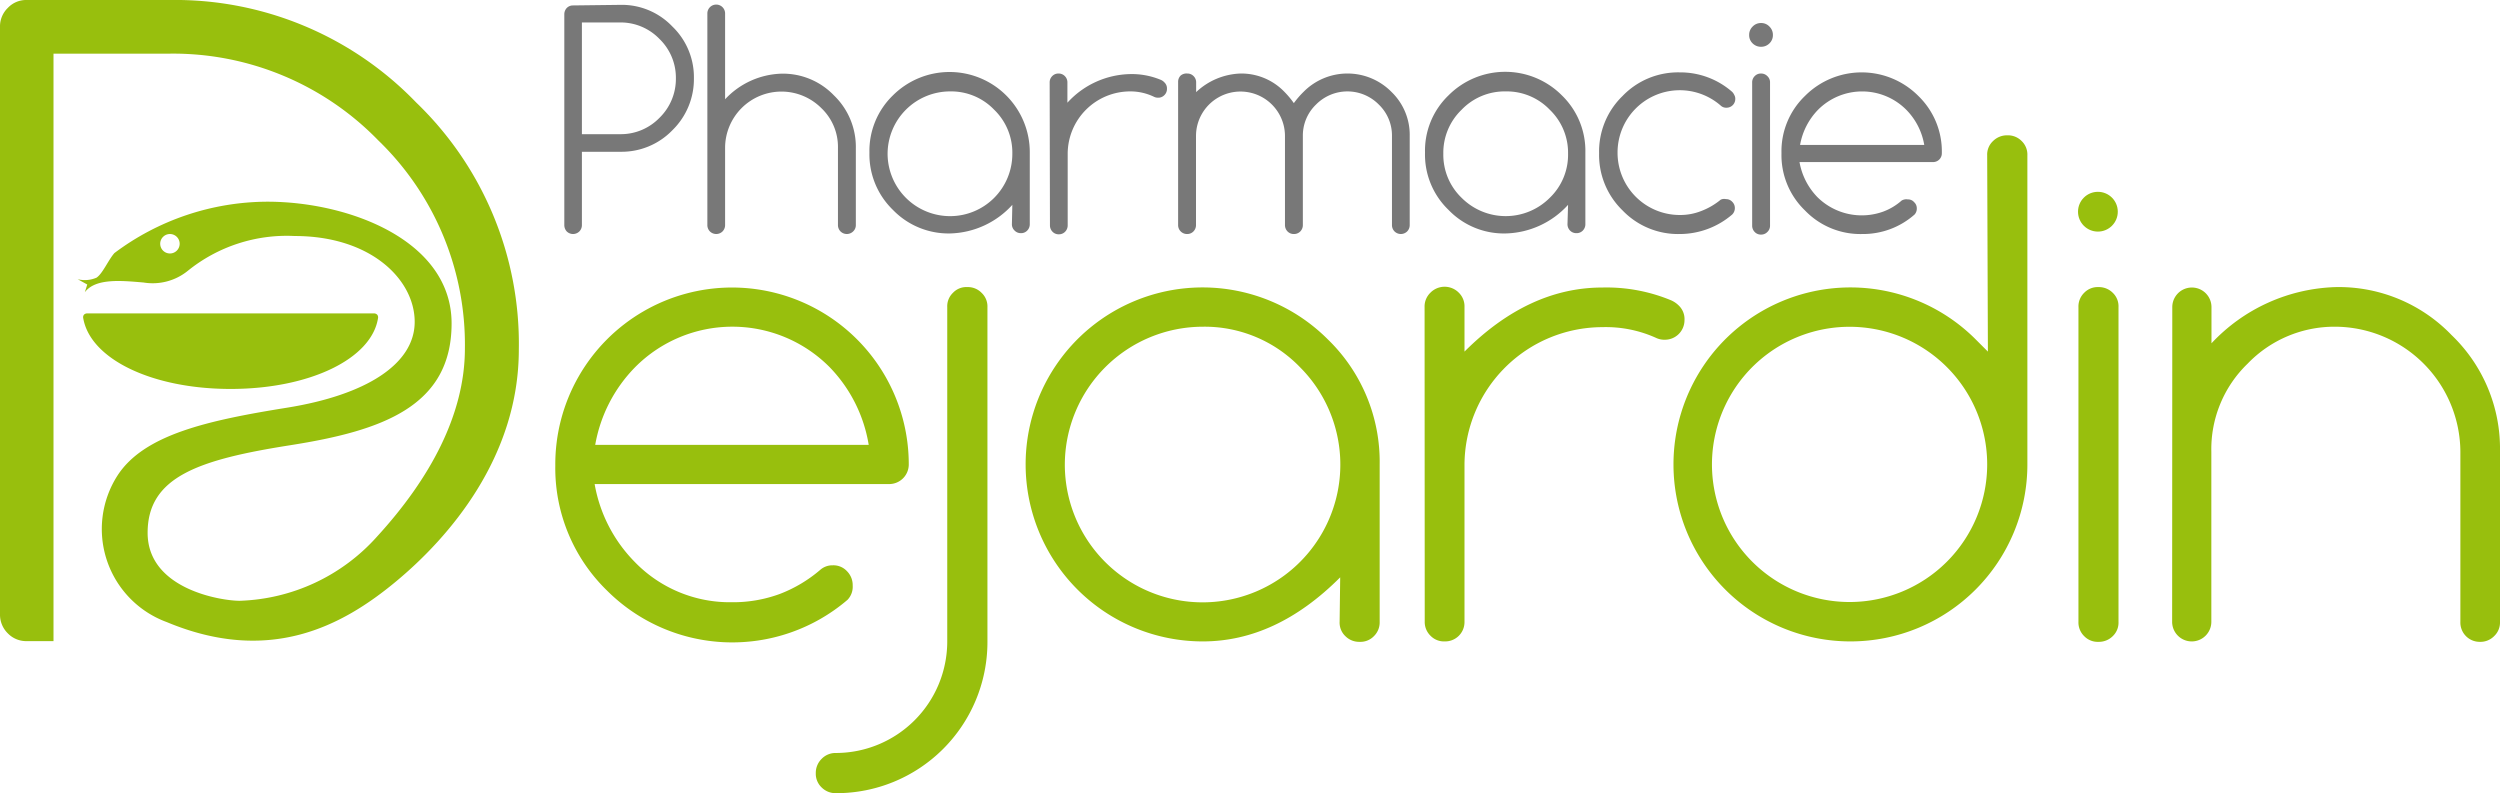
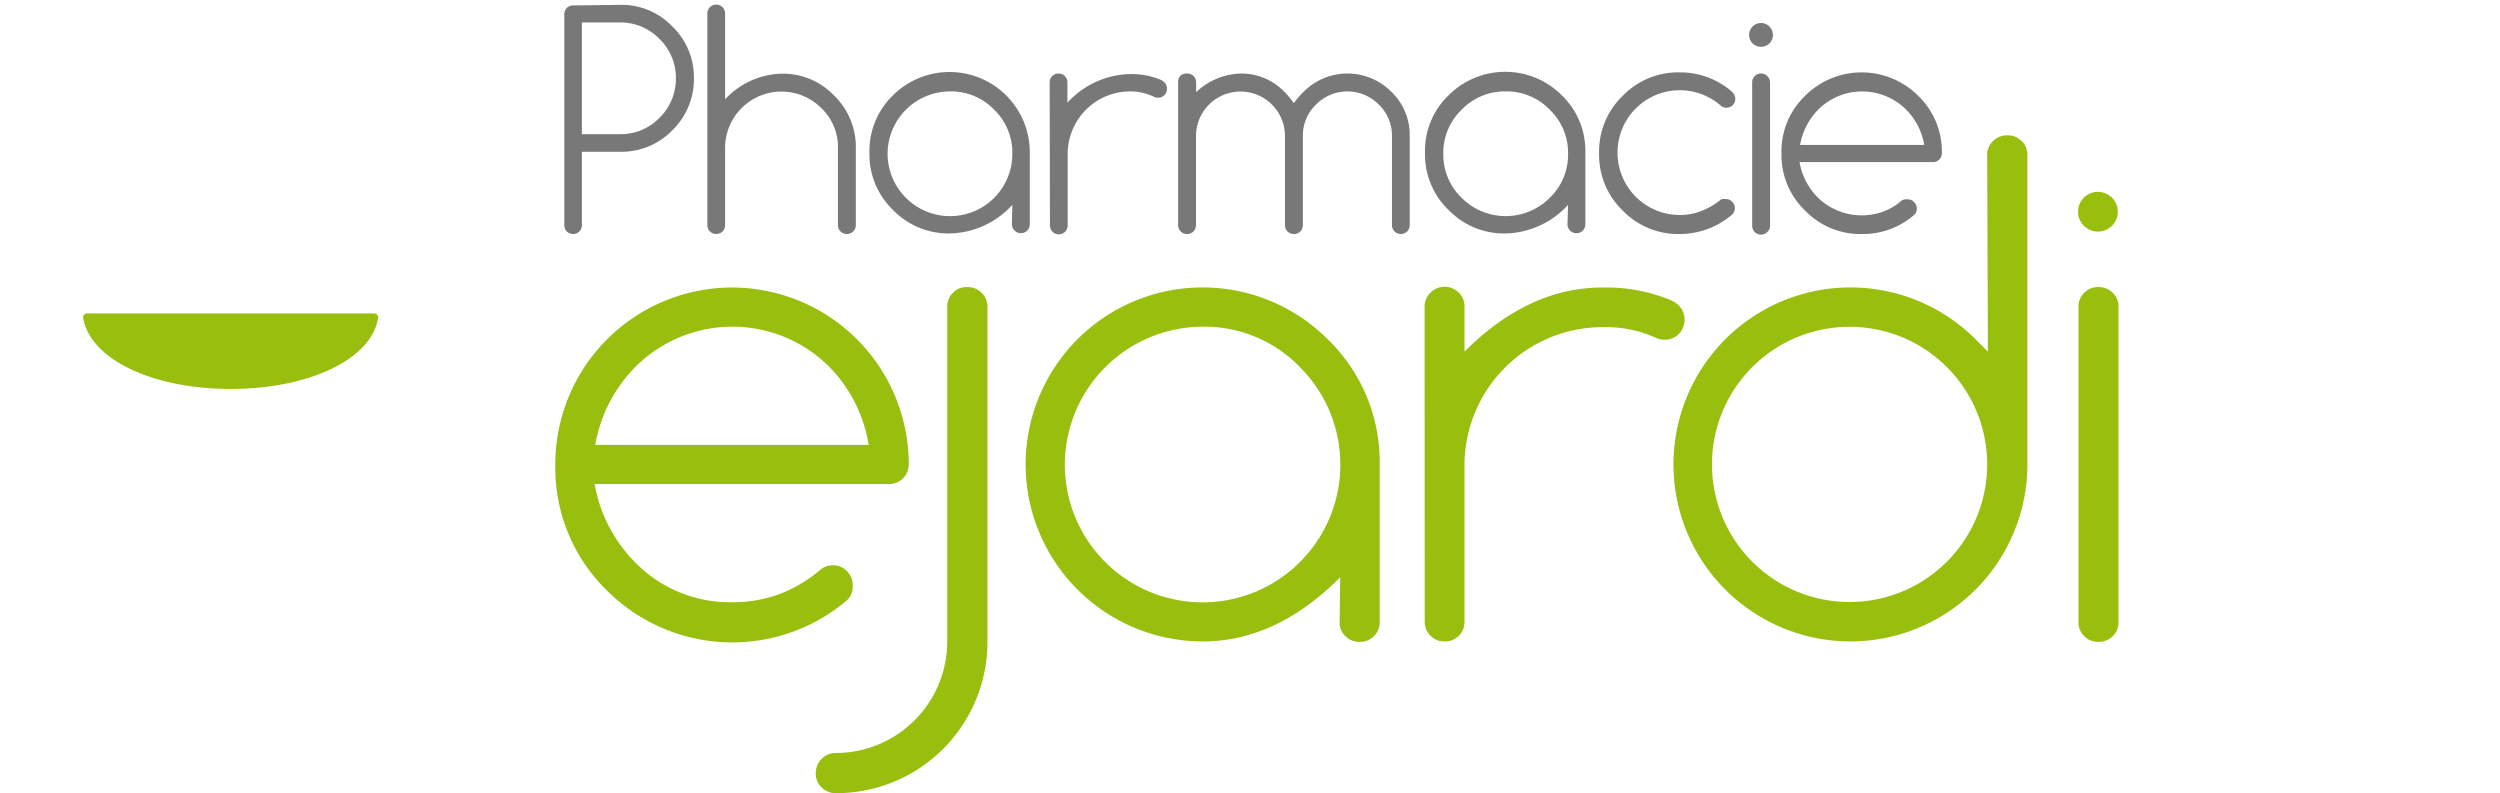
<svg xmlns="http://www.w3.org/2000/svg" viewBox="0 0 174.77 55.45">
  <defs>
    <style>.cls-1{fill:#787878;}.cls-2{fill:#98bf0d;}</style>
  </defs>
  <g id="Calque_2" data-name="Calque 2">
    <g id="Calque_1-2" data-name="Calque 1">
      <path class="cls-1" d="M43.34.34A4.88,4.88,0,0,1,47,1.85a4.92,4.92,0,0,1,1.51,3.63A5,5,0,0,1,47,9.11a4.94,4.94,0,0,1-3.63,1.5H40.68v5.12a.63.63,0,0,1-.18.45.63.63,0,0,1-.88,0,.66.66,0,0,1-.17-.45V1a.64.64,0,0,1,.17-.44.6.6,0,0,1,.44-.18ZM40.68,1.57V9.38h2.66A3.76,3.76,0,0,0,46.1,8.24a3.8,3.8,0,0,0,1.15-2.76A3.77,3.77,0,0,0,46.1,2.72a3.77,3.77,0,0,0-2.76-1.15Z" />
      <path class="cls-1" d="M49.45.94a.62.62,0,1,1,1.24,0v6a5.61,5.61,0,0,1,3.94-1.79A4.94,4.94,0,0,1,58.3,6.67a5,5,0,0,1,1.53,3.67v5.39a.6.6,0,0,1-.19.45.63.63,0,0,1-.88,0,.63.63,0,0,1-.18-.45V10.34a3.74,3.74,0,0,0-1.16-2.78,3.94,3.94,0,0,0-6.73,2.78v5.39a.63.63,0,0,1-.18.45.63.63,0,0,1-.88,0,.63.63,0,0,1-.18-.45Z" />
      <path class="cls-1" d="M70.77,14.32a6.07,6.07,0,0,1-4.35,2,5.41,5.41,0,0,1-4-1.65,5.4,5.4,0,0,1-1.64-4,5.4,5.4,0,0,1,1.64-4,5.61,5.61,0,0,1,9.57,4v5a.63.63,0,0,1-.18.45.59.59,0,0,1-.44.18.6.6,0,0,1-.44-.18.6.6,0,0,1-.19-.45ZM66.42,6.39a4.37,4.37,0,0,0-4.37,4.36,4.37,4.37,0,0,0,4.37,4.36,4.35,4.35,0,0,0,4.35-4.36A4.17,4.17,0,0,0,69.5,7.67,4.17,4.17,0,0,0,66.42,6.39Z" />
      <path class="cls-1" d="M73.38,5.77a.61.61,0,0,1,.18-.45A.59.59,0,0,1,74,5.14a.6.6,0,0,1,.44.18.61.61,0,0,1,.18.45V7.18a6.09,6.09,0,0,1,4.36-2,5.28,5.28,0,0,1,2.14.39.72.72,0,0,1,.29.2.57.57,0,0,1,.17.44.6.6,0,0,1-.18.44.59.59,0,0,1-.44.18.64.64,0,0,1-.28-.06A3.79,3.79,0,0,0,79,6.39a4.37,4.37,0,0,0-4.36,4.36v5a.63.63,0,0,1-.18.45.6.6,0,0,1-.44.18.59.59,0,0,1-.44-.18.63.63,0,0,1-.18-.45Z" />
      <path class="cls-1" d="M83.61,15.73a.63.63,0,0,1-.18.45.6.6,0,0,1-.44.18.62.62,0,0,1-.63-.63v-10a.61.61,0,0,1,.18-.45A.63.63,0,0,1,83,5.14a.6.6,0,0,1,.44.18.61.61,0,0,1,.18.45v.67a4.74,4.74,0,0,1,3.11-1.3A4.18,4.18,0,0,1,89.8,6.43a6.09,6.09,0,0,1,.65.78,6.11,6.11,0,0,1,.67-.78,4.32,4.32,0,0,1,6.16,0,4.17,4.17,0,0,1,1.27,3.08v6.22a.63.63,0,0,1-.18.45.63.63,0,0,1-.88,0,.63.63,0,0,1-.18-.45V9.51a3,3,0,0,0-.92-2.2,3.08,3.08,0,0,0-4.39,0,3,3,0,0,0-.92,2.2v6.22a.63.63,0,0,1-.18.45.61.61,0,0,1-.45.18.6.6,0,0,1-.44-.18.63.63,0,0,1-.18-.45V9.51a3.11,3.11,0,1,0-6.22,0Z" />
      <path class="cls-1" d="M109.62,14.32a6.08,6.08,0,0,1-4.36,2,5.37,5.37,0,0,1-4-1.65,5.36,5.36,0,0,1-1.64-4,5.36,5.36,0,0,1,1.64-4,5.59,5.59,0,0,1,7.93,0,5.4,5.4,0,0,1,1.64,4v5a.63.63,0,0,1-.18.45.6.6,0,0,1-.44.18.61.61,0,0,1-.45-.18.63.63,0,0,1-.18-.45Zm-4.36-7.93a4.17,4.17,0,0,0-3.08,1.28,4.17,4.17,0,0,0-1.28,3.08,4.17,4.17,0,0,0,1.28,3.08,4.35,4.35,0,0,0,6.16,0,4.17,4.17,0,0,0,1.28-3.08,4.17,4.17,0,0,0-1.28-3.08A4.17,4.17,0,0,0,105.26,6.39Z" />
      <path class="cls-1" d="M120.66,13.92a.58.58,0,0,1,.44.19.6.6,0,0,1,.18.44.62.62,0,0,1-.19.45,5.64,5.64,0,0,1-3.66,1.36,5.38,5.38,0,0,1-4-1.65,5.4,5.4,0,0,1-1.64-4,5.4,5.4,0,0,1,1.64-4,5.38,5.38,0,0,1,4-1.65,5.5,5.5,0,0,1,3.66,1.36.71.71,0,0,1,.15.22.5.5,0,0,1,.07.27.61.61,0,0,1-.62.62.55.55,0,0,1-.4-.15,4.35,4.35,0,0,0-7.21,3.29,4.35,4.35,0,0,0,4.35,4.36,4,4,0,0,0,1.53-.29,4.8,4.8,0,0,0,1.33-.78A.57.57,0,0,1,120.66,13.92Z" />
      <path class="cls-1" d="M123.94,2.44a.79.79,0,0,1-.24.59.81.81,0,0,1-.59.24.82.82,0,0,1-.59-.24.79.79,0,0,1-.24-.59.8.8,0,0,1,.24-.58.79.79,0,0,1,.59-.25.78.78,0,0,1,.59.25A.8.8,0,0,1,123.94,2.44Zm-1.45,3.33a.61.61,0,0,1,.18-.45.59.59,0,0,1,.44-.18.6.6,0,0,1,.44.18.58.58,0,0,1,.19.45v10a.6.6,0,0,1-.19.45.6.6,0,0,1-.44.18.59.59,0,0,1-.44-.18.63.63,0,0,1-.18-.45Z" />
      <path class="cls-1" d="M133.37,13.94a.55.55,0,0,1,.44.19.58.58,0,0,1,.19.44.61.61,0,0,1-.16.43,5.44,5.44,0,0,1-3.66,1.36,5.37,5.37,0,0,1-4-1.65,5.36,5.36,0,0,1-1.64-4,5.36,5.36,0,0,1,1.64-4,5.59,5.59,0,0,1,7.93,0,5.4,5.4,0,0,1,1.64,4,.61.61,0,0,1-.62.62h-9.33a4.68,4.68,0,0,0,1.26,2.46,4.41,4.41,0,0,0,4.6,1,4.09,4.09,0,0,0,1.28-.77A.64.64,0,0,1,133.37,13.94Zm1.15-3.81a4.58,4.58,0,0,0-1.26-2.46,4.35,4.35,0,0,0-6.16,0,4.68,4.68,0,0,0-1.26,2.46Z" />
      <path class="cls-2" d="M58.21,39.52a1.29,1.29,0,0,1,1,.41,1.38,1.38,0,0,1,.4,1,1.32,1.32,0,0,1-.36,1,12.39,12.39,0,0,1-16.81-.64,11.94,11.94,0,0,1-3.62-8.75A12.36,12.36,0,0,1,51.16,20.1,12.36,12.36,0,0,1,63.53,32.47a1.37,1.37,0,0,1-1.37,1.37H41.57a10.26,10.26,0,0,0,2.79,5.43,9.24,9.24,0,0,0,6.8,2.83,9.41,9.41,0,0,0,3.36-.58,9.62,9.62,0,0,0,2.83-1.69A1.28,1.28,0,0,1,58.21,39.52Zm2.52-8.42A10.14,10.14,0,0,0,58,25.67a9.58,9.58,0,0,0-13.6,0,10.26,10.26,0,0,0-2.79,5.43Z" />
      <path class="cls-2" d="M66.22,21.47a1.3,1.3,0,0,1,.4-1,1.28,1.28,0,0,1,1-.4,1.34,1.34,0,0,1,1,.4,1.31,1.31,0,0,1,.41,1V44.91A10.57,10.57,0,0,1,58.44,55.45a1.38,1.38,0,0,1-1-.4,1.32,1.32,0,0,1-.41-1,1.37,1.37,0,0,1,.41-1,1.34,1.34,0,0,1,1-.41,7.8,7.8,0,0,0,7.78-7.77Z" />
      <path class="cls-2" d="M93.69,40.36q-4.47,4.48-9.61,4.48A12.38,12.38,0,0,1,71.7,32.47a12.37,12.37,0,0,1,21.12-8.75,11.91,11.91,0,0,1,3.63,8.75v11a1.34,1.34,0,0,1-.4,1,1.31,1.31,0,0,1-1,.4,1.36,1.36,0,0,1-1-.4,1.3,1.3,0,0,1-.4-1ZM84.08,22.84a9.66,9.66,0,0,0-9.64,9.63,9.63,9.63,0,1,0,16.44-6.8A9.26,9.26,0,0,0,84.08,22.84Z" />
      <path class="cls-2" d="M99.59,21.47a1.34,1.34,0,0,1,.4-1,1.39,1.39,0,0,1,2,0,1.33,1.33,0,0,1,.39,1v3.11q4.48-4.48,9.64-4.48a11.77,11.77,0,0,1,4.72.86,1.78,1.78,0,0,1,.64.42,1.31,1.31,0,0,1,.38,1,1.37,1.37,0,0,1-1.37,1.37,1.35,1.35,0,0,1-.62-.13,8.53,8.53,0,0,0-3.75-.75,9.66,9.66,0,0,0-9.64,9.63v11A1.35,1.35,0,0,1,101,44.84a1.31,1.31,0,0,1-1-.4,1.34,1.34,0,0,1-.4-1Z" />
      <path class="cls-2" d="M138.92,10.86a1.29,1.29,0,0,1,.41-1,1.38,1.38,0,0,1,1-.4,1.34,1.34,0,0,1,1,.4,1.31,1.31,0,0,1,.4,1V32.47a12.37,12.37,0,1,1-24.74,0,12.37,12.37,0,0,1,21.12-8.75l.86.86Zm0,21.61a9.62,9.62,0,1,0-16.42,6.8,9.62,9.62,0,0,0,16.42-6.8Z" />
-       <path class="cls-2" d="M151.86,21.47a1.37,1.37,0,1,1,2.74,0V24a12.38,12.38,0,0,1,8.7-3.93,10.94,10.94,0,0,1,8.09,3.36,11,11,0,0,1,3.38,8.1V43.47a1.31,1.31,0,0,1-.41,1,1.34,1.34,0,0,1-1,.4A1.35,1.35,0,0,1,172,43.47V31.56a8.79,8.79,0,0,0-8.71-8.72,8.42,8.42,0,0,0-6.16,2.58,8.3,8.3,0,0,0-2.54,6.14V43.47a1.37,1.37,0,1,1-2.74,0Z" />
      <path class="cls-2" d="M145.3,21.47a1.34,1.34,0,0,1,.4-1,1.31,1.31,0,0,1,1-.4,1.37,1.37,0,0,1,1,.4,1.3,1.3,0,0,1,.4,1v22a1.3,1.3,0,0,1-.4,1,1.37,1.37,0,0,1-1,.4,1.31,1.31,0,0,1-1-.4,1.34,1.34,0,0,1-.4-1Z" />
      <circle class="cls-2" cx="146.66" cy="14.8" r="1.39" />
      <path class="cls-2" d="M16.12,27.19c-5.52,0-9.86-2.11-10.31-5A.29.29,0,0,1,5.87,22a.31.31,0,0,1,.21-.09H26.17a.31.31,0,0,1,.2.09.29.29,0,0,1,.06.22C26,25.08,21.65,27.19,16.12,27.19Z" />
-       <path class="cls-2" d="M29.09,7.16A23.41,23.41,0,0,0,11.88,0h-10A1.76,1.76,0,0,0,.55.55,1.8,1.8,0,0,0,0,1.89V42.94a1.83,1.83,0,0,0,.55,1.34,1.79,1.79,0,0,0,1.31.54H3.74V3.75h8.13A20,20,0,0,1,26.44,9.81,19.85,19.85,0,0,1,32.5,24.37c0,4.58-2.42,9.08-6.15,13.15A13.44,13.44,0,0,1,16.76,42c-1.32,0-6.44-.82-6.44-4.75s3.59-5.12,10-6.13,11.25-2.72,11.25-8.51-7.15-8.51-12.88-8.51A17.9,17.9,0,0,0,8,17.69c-.44.5-.81,1.42-1.25,1.72a2.06,2.06,0,0,1-1.32.11l.67.37-.17.54c.75-1,2.58-.81,4.11-.68a3.9,3.9,0,0,0,3.08-.81,11,11,0,0,1,7.49-2.44c5.32,0,8.38,3.05,8.38,6s-3.39,5.11-8.92,6-10,1.87-11.86,4.75a6.93,6.93,0,0,0,3.45,10.24c7.19,3,12.27.27,16-2.82s8.61-8.71,8.61-16.23A23.41,23.41,0,0,0,29.09,7.16ZM11.88,17.72a.68.68,0,1,1,.68-.68A.68.68,0,0,1,11.88,17.72Z" />
    </g>
  </g>
</svg>